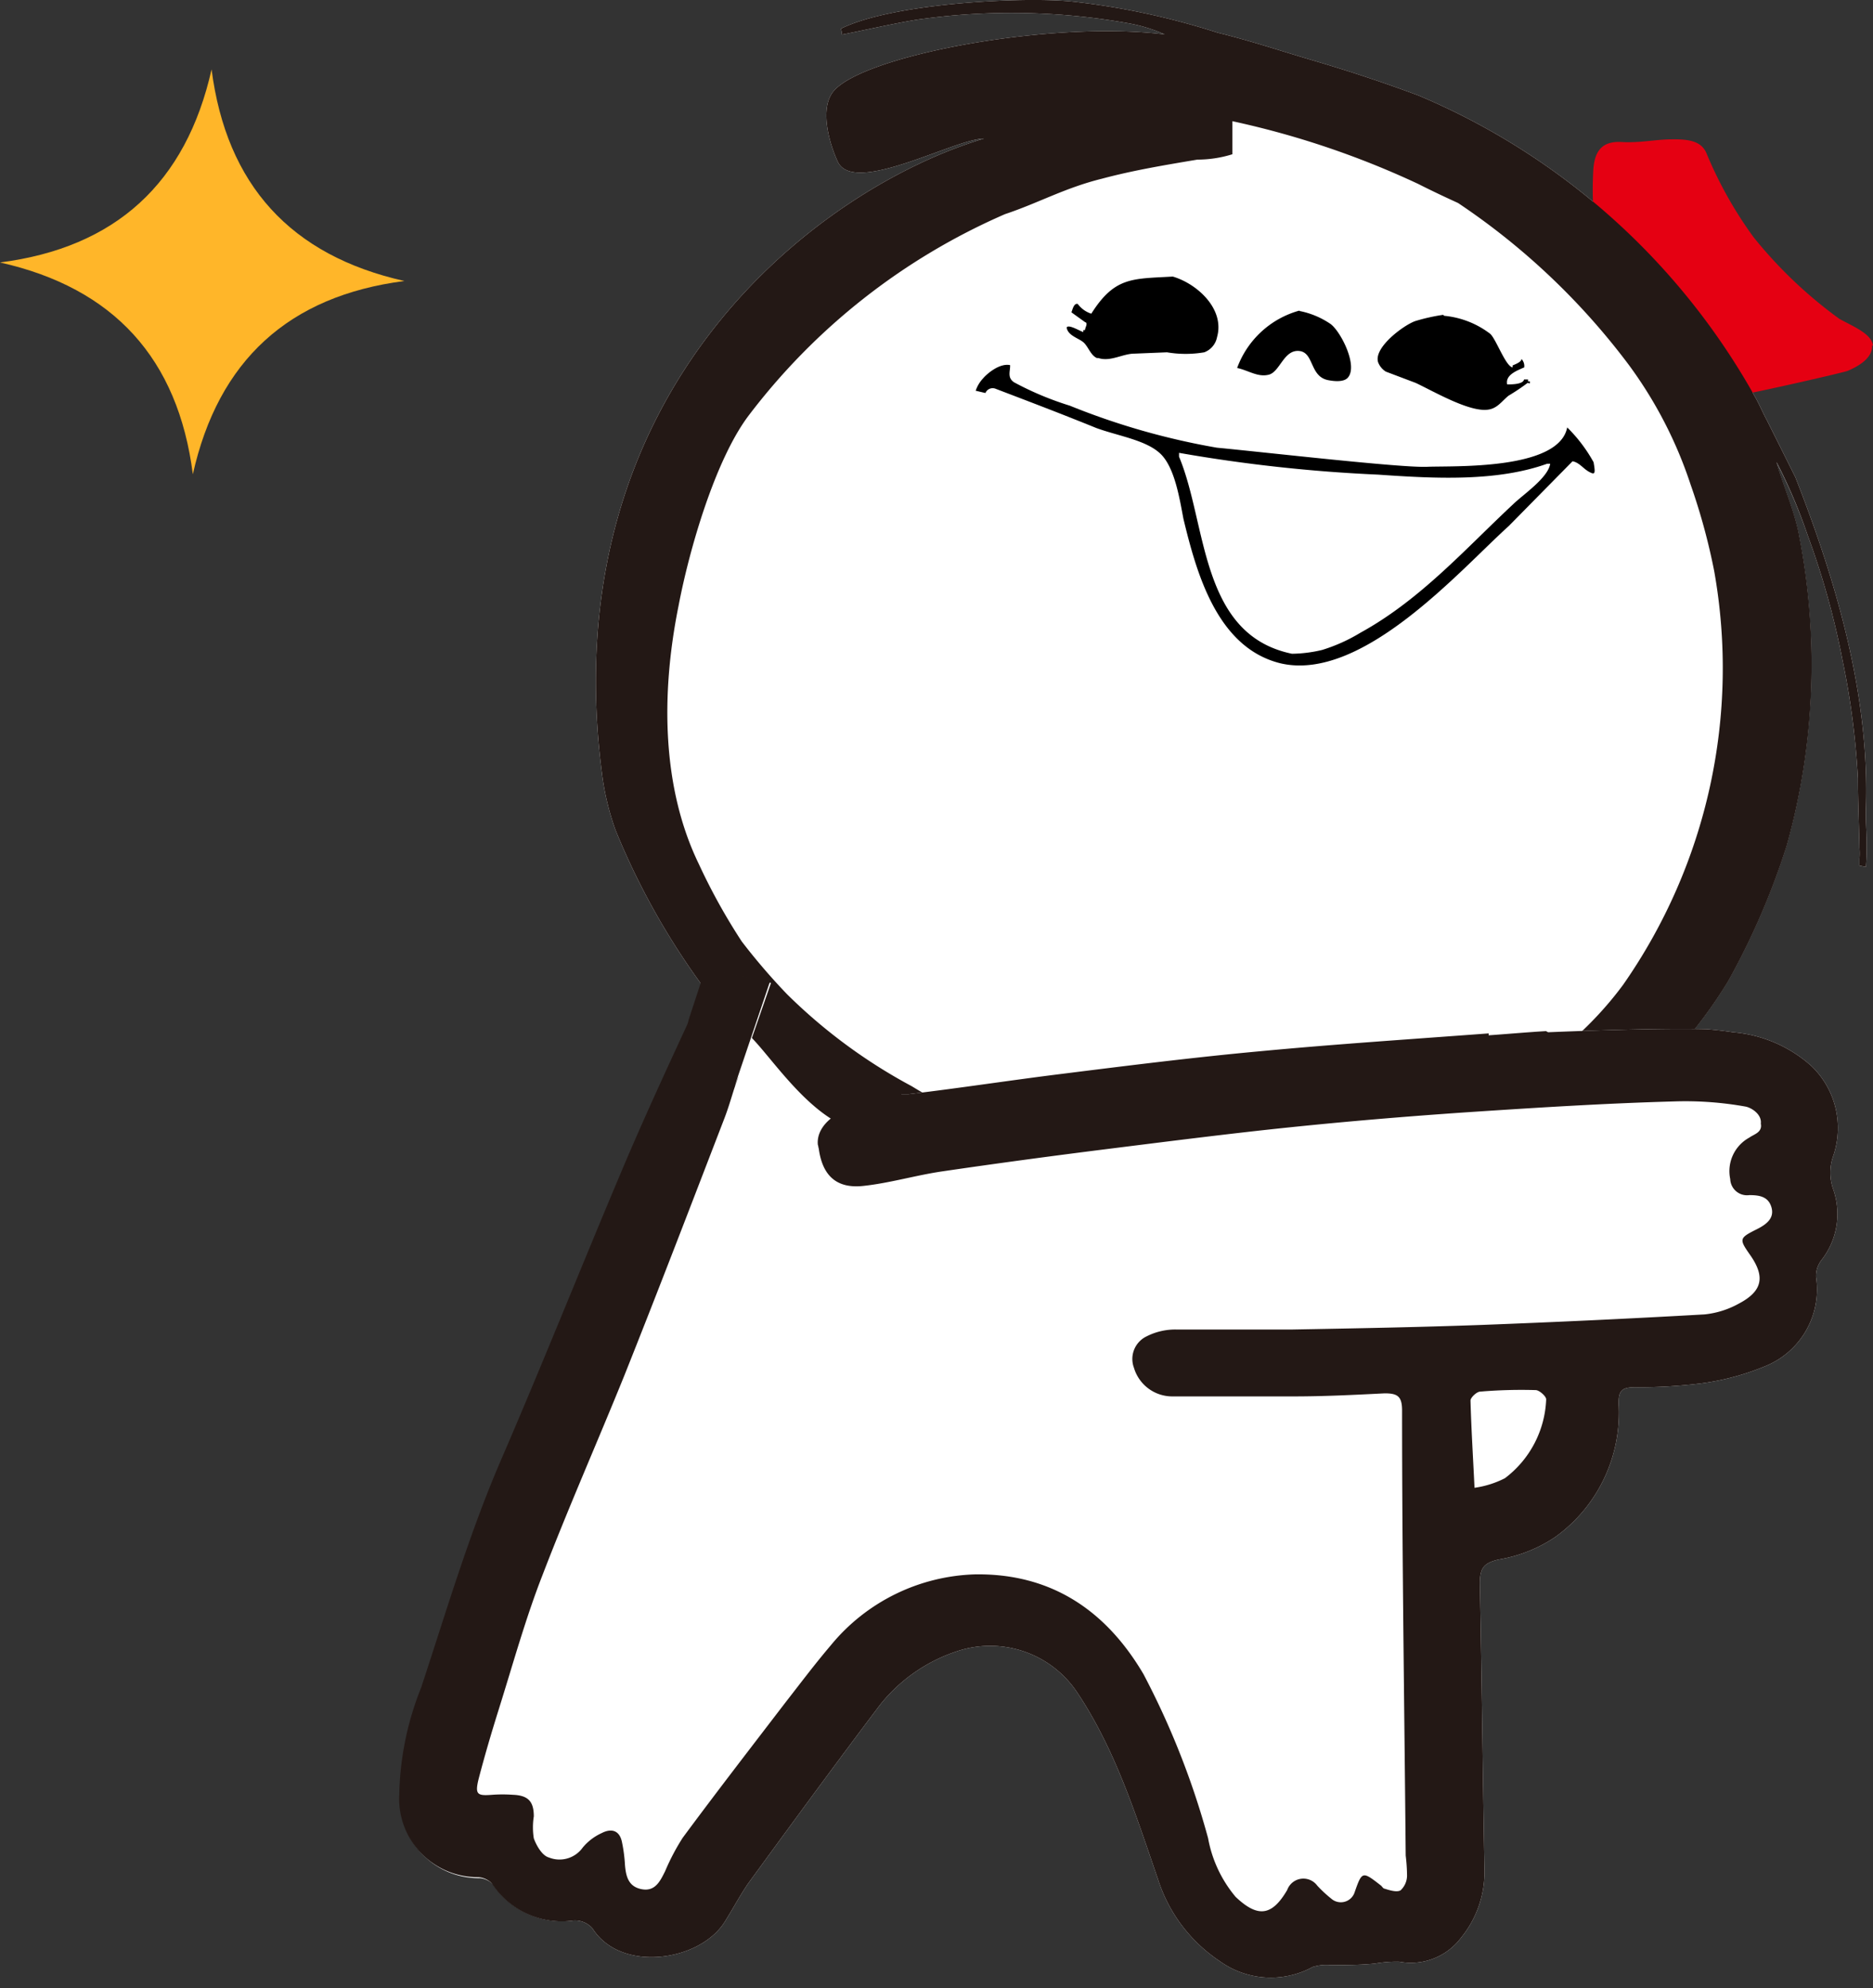
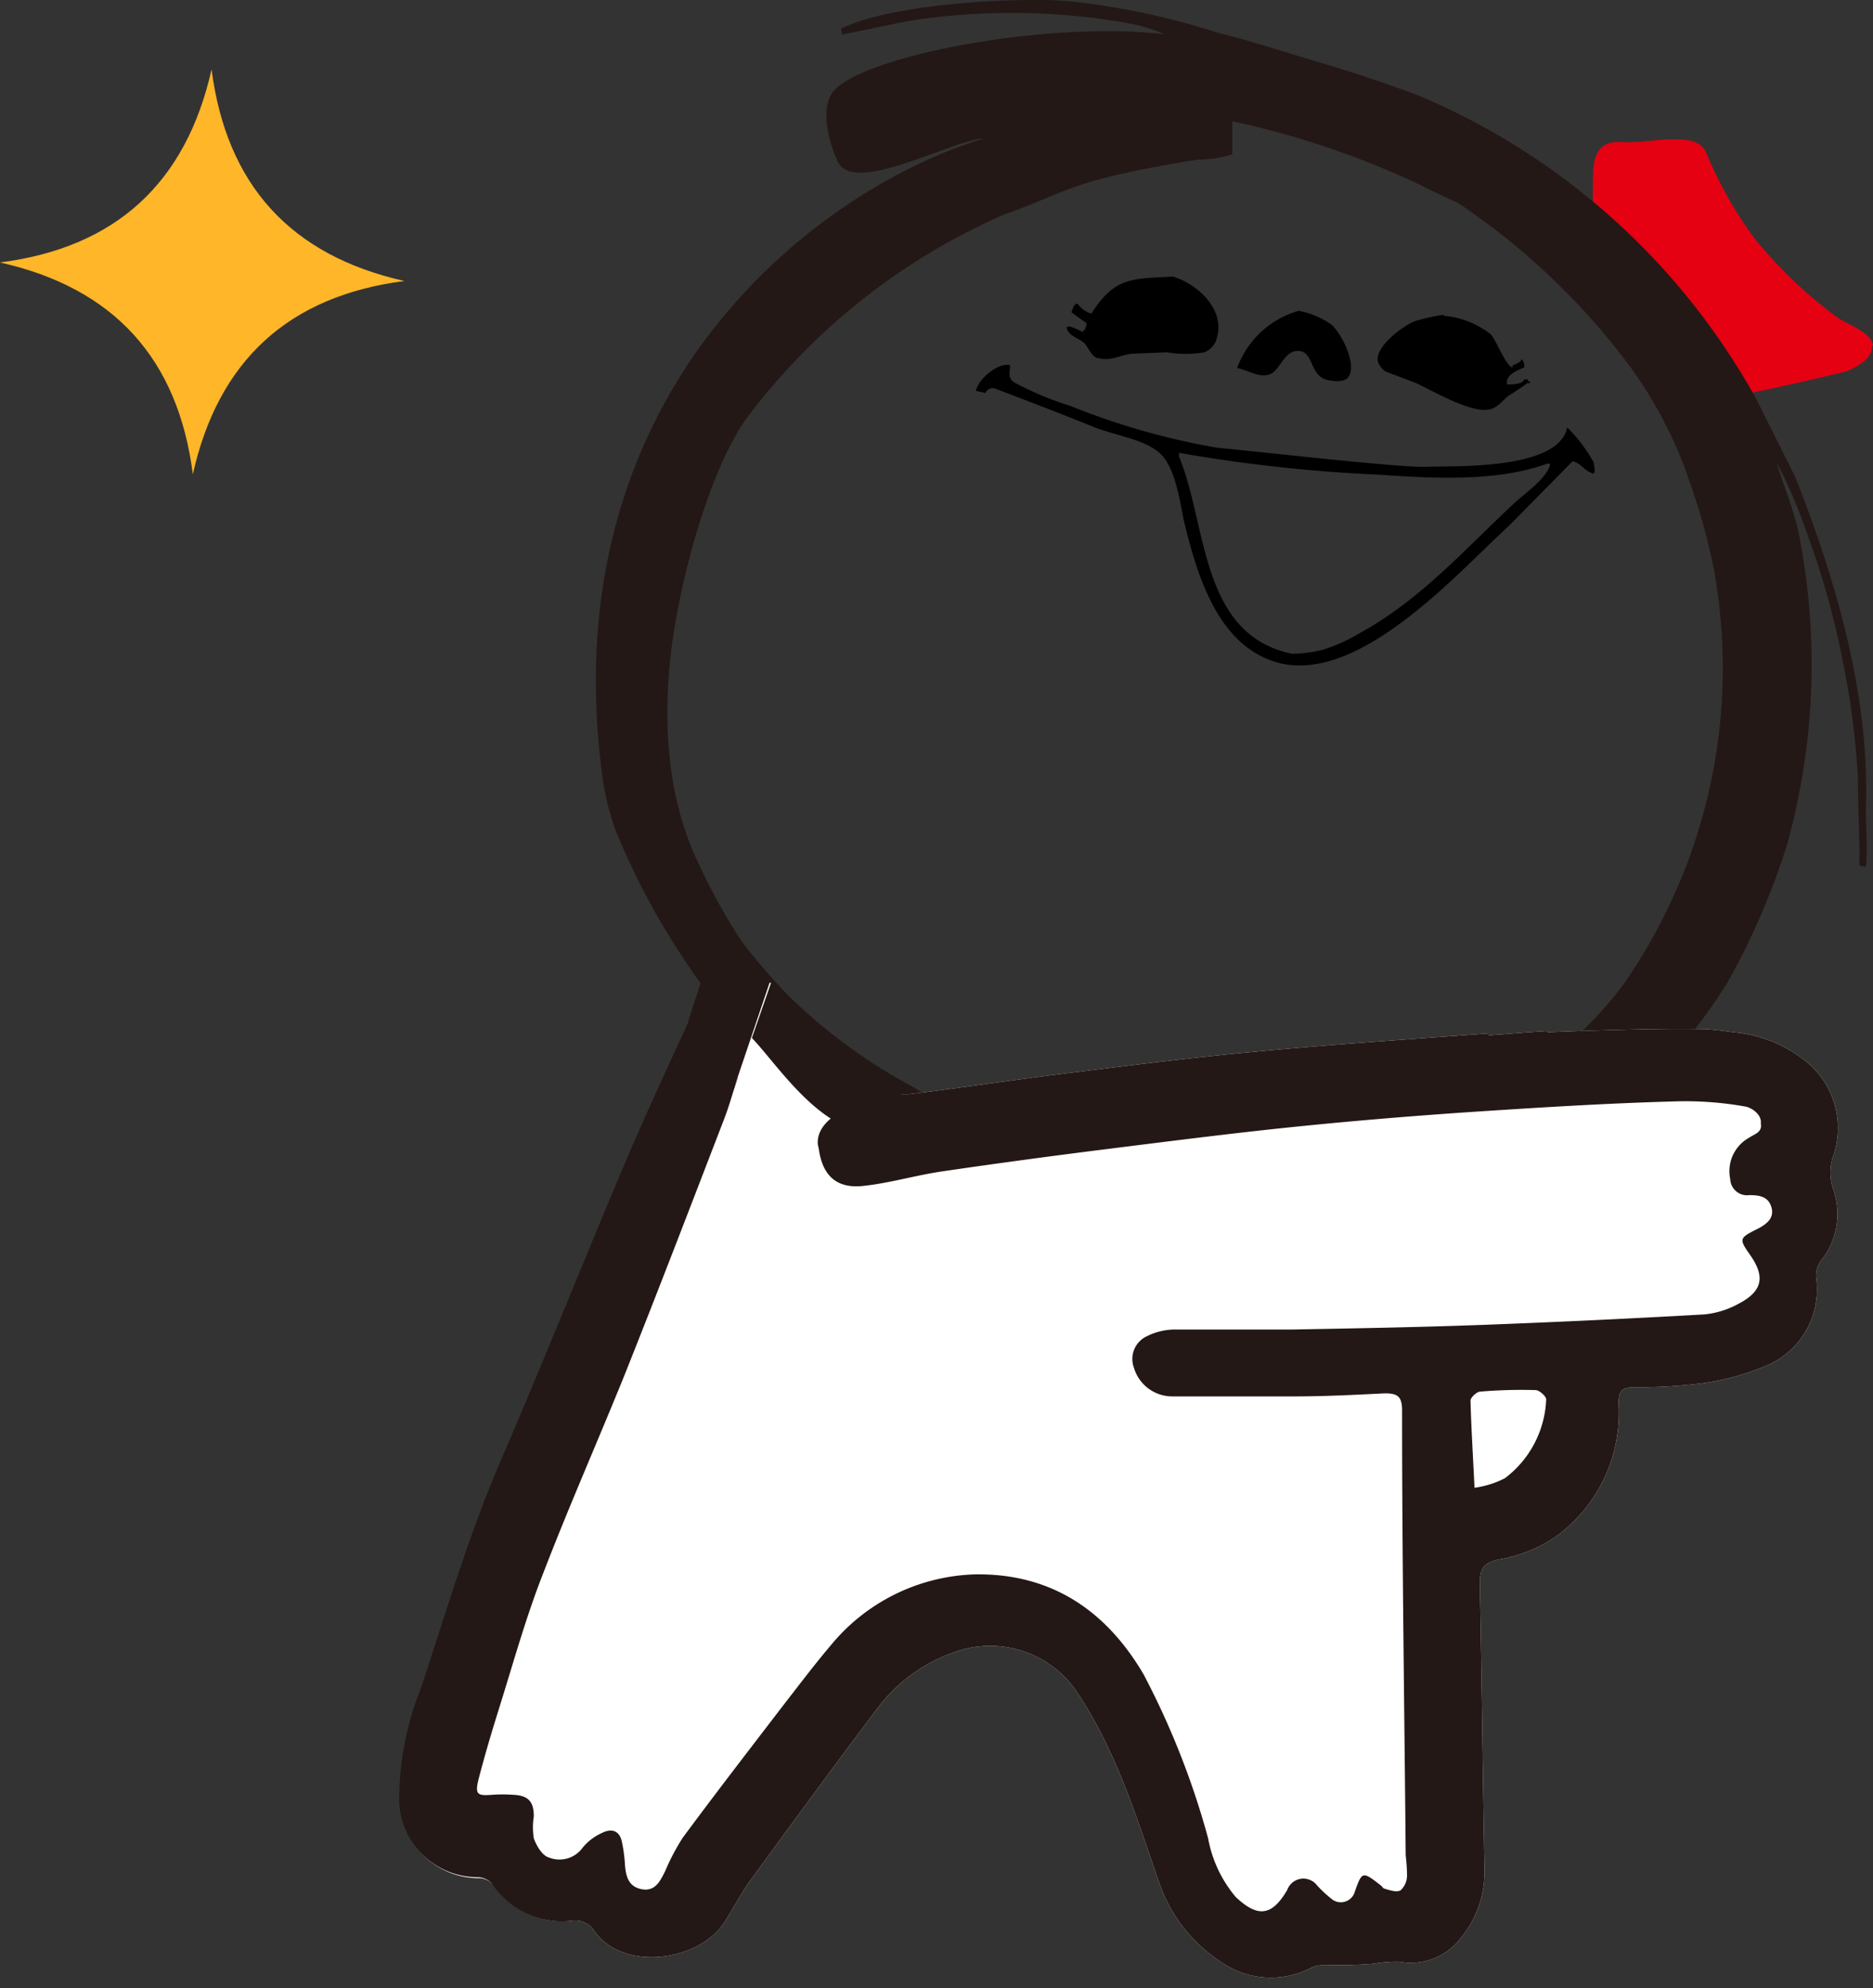
<svg xmlns="http://www.w3.org/2000/svg" id="レイヤー_4" data-name="レイヤー 4" viewBox="0 0 98 104">
  <rect x="0" y="0" width="98" height="104" fill="#333333" stroke="none" />
  <defs>
    <style>.cls-1{fill:#ffb629;}.cls-2{fill:#fff;}.cls-3{fill:#e50012;}.cls-4{fill:#231815;}</style>
  </defs>
  <path class="cls-1" d="M0,13.73q8.93,2,10.09,11.08,2-8.94,11.07-10.11-8.92-2-10.09-11.07Q9.06,12.57,0,13.73Z" />
-   <path class="cls-2" d="M97.63,42.24c.19-5.94-1.58-11.9-3.69-17.27l-1.5-3c-.19-.35-.35-.73-.54-1.08A36.27,36.27,0,0,0,74.23,5q-2.67-1-5.6-1.86c-1.63-.48-3.17-1-4.92-1.43A38.76,38.76,0,0,0,56,.07c-2.62-.24-9.32.1-12,1.43,0,0,.06.21.05.31.73-.13,3.31-.72,4.29-.83A34.76,34.76,0,0,1,59,1.21a8.23,8.23,0,0,1,1.94.59c-6-.75-15.87,1.12-17.35,3-.73.94-.17,2.76.24,3.65.83,1.81,6.09-1.18,7.65-1.2C43,9.78,28.9,20.2,31.49,40.41h0a13.88,13.88,0,0,0,.71,3A38.09,38.09,0,0,0,47.8,61.67l.87.44,3.67,1.37C56.7,65.06,63,65.94,67.13,65l.36-.08a40.51,40.51,0,0,0,8.45-2.27v0H76l.24-.09c.52-.32,2.39-1,2.84-1.32s2.15-1,2.69-1.44c.06,0,0,0,0,0a24.58,24.58,0,0,0,8.65-8.48,38.29,38.29,0,0,0,3.06-7.09,35.17,35.17,0,0,0,.66-16.14c-.21-1.26-.92-2.89-1.2-3.92A27.25,27.25,0,0,1,94.58,28a41.75,41.75,0,0,1,1.83,6.56,40.71,40.71,0,0,1,.8,6.16c0,1.2.06,2.43.08,3.65a3.25,3.25,0,0,1,0,.55c0,.15,0,.21,0,.36l.34.07C97.73,43.94,97.6,43.25,97.63,42.24Z" />
  <path class="cls-3" d="M98,18.1c-.06-.64-1-1-1.76-1.42a23.31,23.31,0,0,1-4.48-4.26A21.19,21.19,0,0,1,89.28,8c-.29-.66-1-.72-1.85-.71s-1.6.19-2.57.14C83.74,7.36,83.4,8,83.36,9a18.35,18.35,0,0,0,0,1.84,33.74,33.74,0,0,1,8.23,9.72h0c1.44-.29,4.54-1,5.06-1.15.68-.28,1.35-.73,1.3-1.35" />
  <path class="cls-4" d="M97.63,42.24c.19-5.94-1.58-11.9-3.69-17.27l-1.5-3c-.19-.35-.35-.73-.54-1.08A36.27,36.27,0,0,0,74.23,5q-2.67-1-5.6-1.86c-1.63-.48-3.17-1-4.92-1.43A38.76,38.76,0,0,0,56,.07c-2.62-.24-9.32.1-12,1.43,0,0,.06.21.05.31.73-.13,3.31-.72,4.29-.83A34.76,34.76,0,0,1,59,1.21a8.23,8.23,0,0,1,1.94.59c-6-.75-15.87,1.12-17.35,3-.73.94-.17,2.76.24,3.65.83,1.81,6.09-1.18,7.65-1.2C43,9.78,28.9,20.2,31.49,40.41h0a13.88,13.88,0,0,0,.71,3A38.09,38.09,0,0,0,47.8,61.67l.87.44,3.67,1.37C56.7,65.06,63,65.94,67.13,65l.36-.08a40.51,40.51,0,0,0,8.45-2.27v0H76l.24-.09c.52-.32,2.39-1,2.84-1.32s2.15-1,2.69-1.44c.12,0-.11,0,0,0a24.52,24.52,0,0,0,8.66-8.48,38.29,38.29,0,0,0,3.06-7.09,35.17,35.17,0,0,0,.66-16.14c-.21-1.26-.92-2.89-1.2-3.92A27.25,27.25,0,0,1,94.58,28a41.75,41.75,0,0,1,1.83,6.56,40.71,40.71,0,0,1,.8,6.16c0,1.2.06,2.43.08,3.65a3.25,3.25,0,0,1,0,.55c0,.15,0,.21,0,.36l.34.07C97.73,43.94,97.6,43.25,97.63,42.24Zm-12.7,9.27c-3.27,4.43-8.39,7.07-13.55,8.44A31.49,31.49,0,0,1,66,61.14a35.55,35.55,0,0,1-10-.77,31.22,31.22,0,0,1-8.3-3.55A28.17,28.17,0,0,1,41.17,52a32.57,32.57,0,0,1-2.36-2.75,31.64,31.64,0,0,1-2.25-4.06c-1.91-3.94-2-8.81-1.06-13.48.57-3,1.92-7.62,3.64-9.93A33.68,33.68,0,0,1,52.59,11.2c1.72-.57,3.12-1.37,5.06-1.85,1.64-.44,3.33-.72,5-1a6.17,6.17,0,0,0,1.83-.28c0-.58,0-1.17,0-1.73a45.67,45.67,0,0,1,9.72,3.28c.71.36,1.41.69,2.09,1a36.48,36.48,0,0,1,8.92,8.45,22.27,22.27,0,0,1,3.25,6.29,32.61,32.61,0,0,1,1.23,4.51A28.92,28.92,0,0,1,84.93,51.51Z" />
  <path d="M75.56,16.52a4.67,4.67,0,0,1,2.42.95c.31.3.8,1.69,1.16,1.75l0-.1c.15-.07.45-.17.47-.34a.54.54,0,0,1,.14.44c-.39.17-1,.4-.89.89.22,0,.84,0,.88-.26l.21,0,0,.1.1,0c0,.14,0,.11-.12.08a10.78,10.78,0,0,1-1,.67c-.4.33-.62.72-1.19.74-1,.05-2.79-1-3.67-1.41l-1.56-.59a1,1,0,0,1-.4-.48c-.26-.77,1.32-1.94,1.93-2.16a9.83,9.83,0,0,1,1.47-.33" />
  <path d="M61.37,14.47c1.28.38,2.72,1.7,2.31,3.16a1.06,1.06,0,0,1-.67.8,5.79,5.79,0,0,1-1.95,0l-1.71.07c-.6,0-1.25.44-1.88.23l-.08,0c-.33-.15-.45-.6-.7-.82s-.82-.35-.88-.78c.1-.18.69.19.87.24l0-.1.09,0c0-.14.18-.37,0-.42l-.71-.51c.06-.16.13-.49.33-.44a1.42,1.42,0,0,0,.71.51c1.22-1.93,2.14-1.82,4.23-1.94" />
  <path d="M68,16.27a4.36,4.36,0,0,1,1.62.68c.54.4,1.46,2.22.89,2.82-.21.22-.68.18-1,.12-1-.18-.74-1.46-1.54-1.53s-1,1.09-1.58,1.24-1.08-.23-1.66-.35a4.84,4.84,0,0,1,3.25-3" />
  <path d="M83.38,24.18A7.93,7.93,0,0,0,82,22.36c-.44,2.26-6,2-7.33,2.06s-8.29-.74-11-1a37.48,37.48,0,0,1-7.7-2.2A16.13,16.13,0,0,1,53.06,20c-.38-.25-.19-.6-.21-.9-.6-.12-1.29.54-1.41.69a1.79,1.79,0,0,0-.39.65l.51.12a.41.41,0,0,1,.54-.22c1.83.7,3.44,1.31,5.26,2.05,1.15.42,2.61.63,3.36,1.35s1,2.36,1.2,3.4C62.61,30,63.69,33.89,67,34.7c4.29,1,9.43-4.92,11.94-7.18l3.34-3.39c.36.07.55.38.86.55S83.49,24.8,83.38,24.18Zm-4.2,2.19c-2.49,2.32-4.85,5-8,6.73a8.89,8.89,0,0,1-2,.9,7.11,7.11,0,0,1-1.58.2c-4.84-1-4.43-6.79-5.91-10.31l0-.2a81.06,81.06,0,0,0,10.43,1.14c3,.21,6.2.37,8.83-.57l.16,0C81,25,79.67,25.89,79.18,26.37Z" />
  <path class="cls-2" d="M95.91,62.19a2.58,2.58,0,0,1,0-1.69,4.49,4.49,0,0,0-1.14-4.74A7,7,0,0,0,90.67,54c-.44-.07-.89-.12-1.35-.16C86.51,53.76,81,54,81,54l-.11-.06c-1,.06-2,.15-3,.22v-.1c-4,.3-8,.56-11.92.93-3.49.32-7,.76-10.43,1.19-2.66.33-5.31.74-8,1.06h-.36c-.12,0,.5,1.33.38,1.35C44,61,40.92,55.92,39.34,54.3l1-2.88-3.37-.7-.88,2.68a1.2,1.2,0,0,1-.09.29c-1.18,2.55-2.36,5.11-3.45,7.7-2.11,5-4.1,10-6.26,15-1.68,3.88-2.87,7.93-4.19,11.93a15.83,15.83,0,0,0-1.15,5.61,4.1,4.1,0,0,0,4.13,4.32,1.09,1.09,0,0,1,.71.32A4.36,4.36,0,0,0,30,100.47a1.21,1.21,0,0,1,1,.41c1.48,2.34,5.61,1.73,6.91-.33.41-.65.77-1.33,1.22-2,2.29-3.14,4.58-6.27,6.92-9.37a8.56,8.56,0,0,1,4-2.79,5.47,5.47,0,0,1,6.32,2.16c2,3,3.06,6.4,4.22,9.76a8.09,8.09,0,0,0,3.21,4.27,4.58,4.58,0,0,0,4.88.32,2.34,2.34,0,0,1,.93-.1c.78,0,1.56,0,2.33-.08a6.76,6.76,0,0,1,1.26-.1,3.28,3.28,0,0,0,3.26-1.27,5.44,5.44,0,0,0,1.21-3.63c-.09-5-.14-9.93-.24-14.89,0-.78.19-1.07,1-1.25a7.51,7.51,0,0,0,2.94-1.17,8,8,0,0,0,3.32-7c0-.66.17-.82.8-.84A26.31,26.31,0,0,0,89,72.37a13.25,13.25,0,0,0,3.31-.88,4.33,4.33,0,0,0,2.71-4.69,1.36,1.36,0,0,1,.29-.89A3.9,3.9,0,0,0,95.91,62.19Z" />
  <path class="cls-4" d="M38.47,56.85c.06-.21.13-.39.19-.55l0,0C38.58,56.47,38.52,56.66,38.47,56.85Z" />
  <path class="cls-4" d="M42.85,60.09a2.25,2.25,0,0,0-.05-.22A1.15,1.15,0,0,0,42.85,60.09Z" />
  <path class="cls-4" d="M95.91,62.19a2.58,2.58,0,0,1,0-1.69,4.49,4.49,0,0,0-1.14-4.74A7,7,0,0,0,90.67,54c-.44-.07-.89-.12-1.35-.16C86.51,53.76,81,54,81,54l-.11-.06c-1,.06-2,.15-3,.22v-.1c-4,.3-8,.56-11.92.93-3.49.32-7,.76-10.43,1.19-2.66.33-5.31.74-8,1.06h-.36c-4.17.6-4.44,2.07-4.39,2.63a2.25,2.25,0,0,1,.05.22c.19,1.39.91,2.1,2.32,1.95s2.79-.57,4.2-.77c3-.44,5.92-.83,8.88-1.2s6.18-.78,9.28-1.1,6.11-.57,9.17-.78c3.62-.24,7.24-.47,10.87-.57a17.83,17.83,0,0,1,3.78.27c.3.06.85.4.79.89.09.46-.35.55-.6.73a2,2,0,0,0-1,2.17.88.88,0,0,0,1,.84c.52,0,1,.07,1.16.65s-.3.9-.78,1.14c-.92.46-.92.51-.34,1.34.8,1.14.65,1.89-.58,2.54a4.68,4.68,0,0,1-1.8.57q-5.82.33-11.65.55c-3.3.12-6.6.18-9.89.24-2,0-4.09,0-6.13,0a3.32,3.32,0,0,0-1.53.36,1.31,1.31,0,0,0-.66,1.64,2.09,2.09,0,0,0,2,1.5c2.12,0,4.25,0,6.37,0,1.58,0,3.17-.08,4.75-.16.65,0,.9.14.91.85,0,7.77.12,15.55.19,23.33a9.43,9.43,0,0,1,.07,1.06,1.07,1.07,0,0,1-.34.76c-.2.11-.56,0-.84-.09-.06,0-.12-.1-.17-.15-1-.78-1-.78-1.41.39a.76.76,0,0,1-1.21.28,6.68,6.68,0,0,1-.73-.68.9.9,0,0,0-1.57.23c-.8,1.37-1.54,1.46-2.7.36a6.6,6.6,0,0,1-1.44-3.07,42.18,42.18,0,0,0-3.38-8.58c-2-3.4-4.9-5.28-8.82-5.22a10.15,10.15,0,0,0-7.54,3.71c-.85,1-1.6,2-2.38,3-1.8,2.35-3.61,4.69-5.37,7.07a11.63,11.63,0,0,0-.92,1.75c-.26.52-.52,1.07-1.22.94s-.83-.67-.88-1.27a8,8,0,0,0-.16-1.21c-.13-.61-.56-.71-1.05-.46a2.79,2.79,0,0,0-1,.76,1.49,1.49,0,0,1-1.77.52c-.34-.09-.64-.59-.79-1a3.66,3.66,0,0,1,0-1.15c0-.78-.29-1.1-1.1-1.13a7.67,7.67,0,0,0-1.07,0c-.78.06-.92,0-.72-.82.32-1.23.68-2.45,1.06-3.66.74-2.36,1.4-4.75,2.28-7,1.35-3.52,2.89-7,4.29-10.46,1.78-4.46,3.5-8.95,5.23-13.44.19-.49.34-1,.5-1.51h0l.06-.18c.05-.19.11-.38.17-.57l0,0,1.65-4.88-3.37-.7-.88,2.68a1.2,1.2,0,0,1-.09.29c-1.18,2.55-2.36,5.11-3.45,7.7-2.11,5-4.1,10-6.26,15-1.68,3.88-2.87,7.93-4.19,11.93a15.83,15.83,0,0,0-1.15,5.61,4.1,4.1,0,0,0,4.13,4.32,1.09,1.09,0,0,1,.71.32A4.36,4.36,0,0,0,30,100.47a1.21,1.21,0,0,1,1,.41c1.48,2.34,5.61,1.73,6.91-.33.41-.65.77-1.33,1.22-2,2.29-3.14,4.58-6.27,6.92-9.37a8.56,8.56,0,0,1,4-2.79,5.47,5.47,0,0,1,6.32,2.16c2,3,3.06,6.4,4.22,9.76a8.09,8.09,0,0,0,3.21,4.27,4.58,4.58,0,0,0,4.88.32,2.34,2.34,0,0,1,.93-.1c.78,0,1.56,0,2.33-.08a6.76,6.76,0,0,1,1.26-.1,3.28,3.28,0,0,0,3.26-1.27,5.44,5.44,0,0,0,1.21-3.63c-.09-5-.14-9.93-.24-14.89,0-.78.19-1.07,1-1.25a7.51,7.51,0,0,0,2.94-1.17,8,8,0,0,0,3.32-7c0-.66.17-.82.8-.84A26.31,26.31,0,0,0,89,72.37a13.25,13.25,0,0,0,3.31-.88,4.33,4.33,0,0,0,2.71-4.69,1.36,1.36,0,0,1,.29-.89A3.9,3.9,0,0,0,95.91,62.19ZM78.74,77.33a5,5,0,0,1-1.59.5c-.08-1.67-.17-3.11-.21-4.56,0-.16.32-.46.5-.47a25.71,25.71,0,0,1,2.91-.08c.19,0,.56.33.55.49A5.43,5.43,0,0,1,78.74,77.33Z" />
</svg>